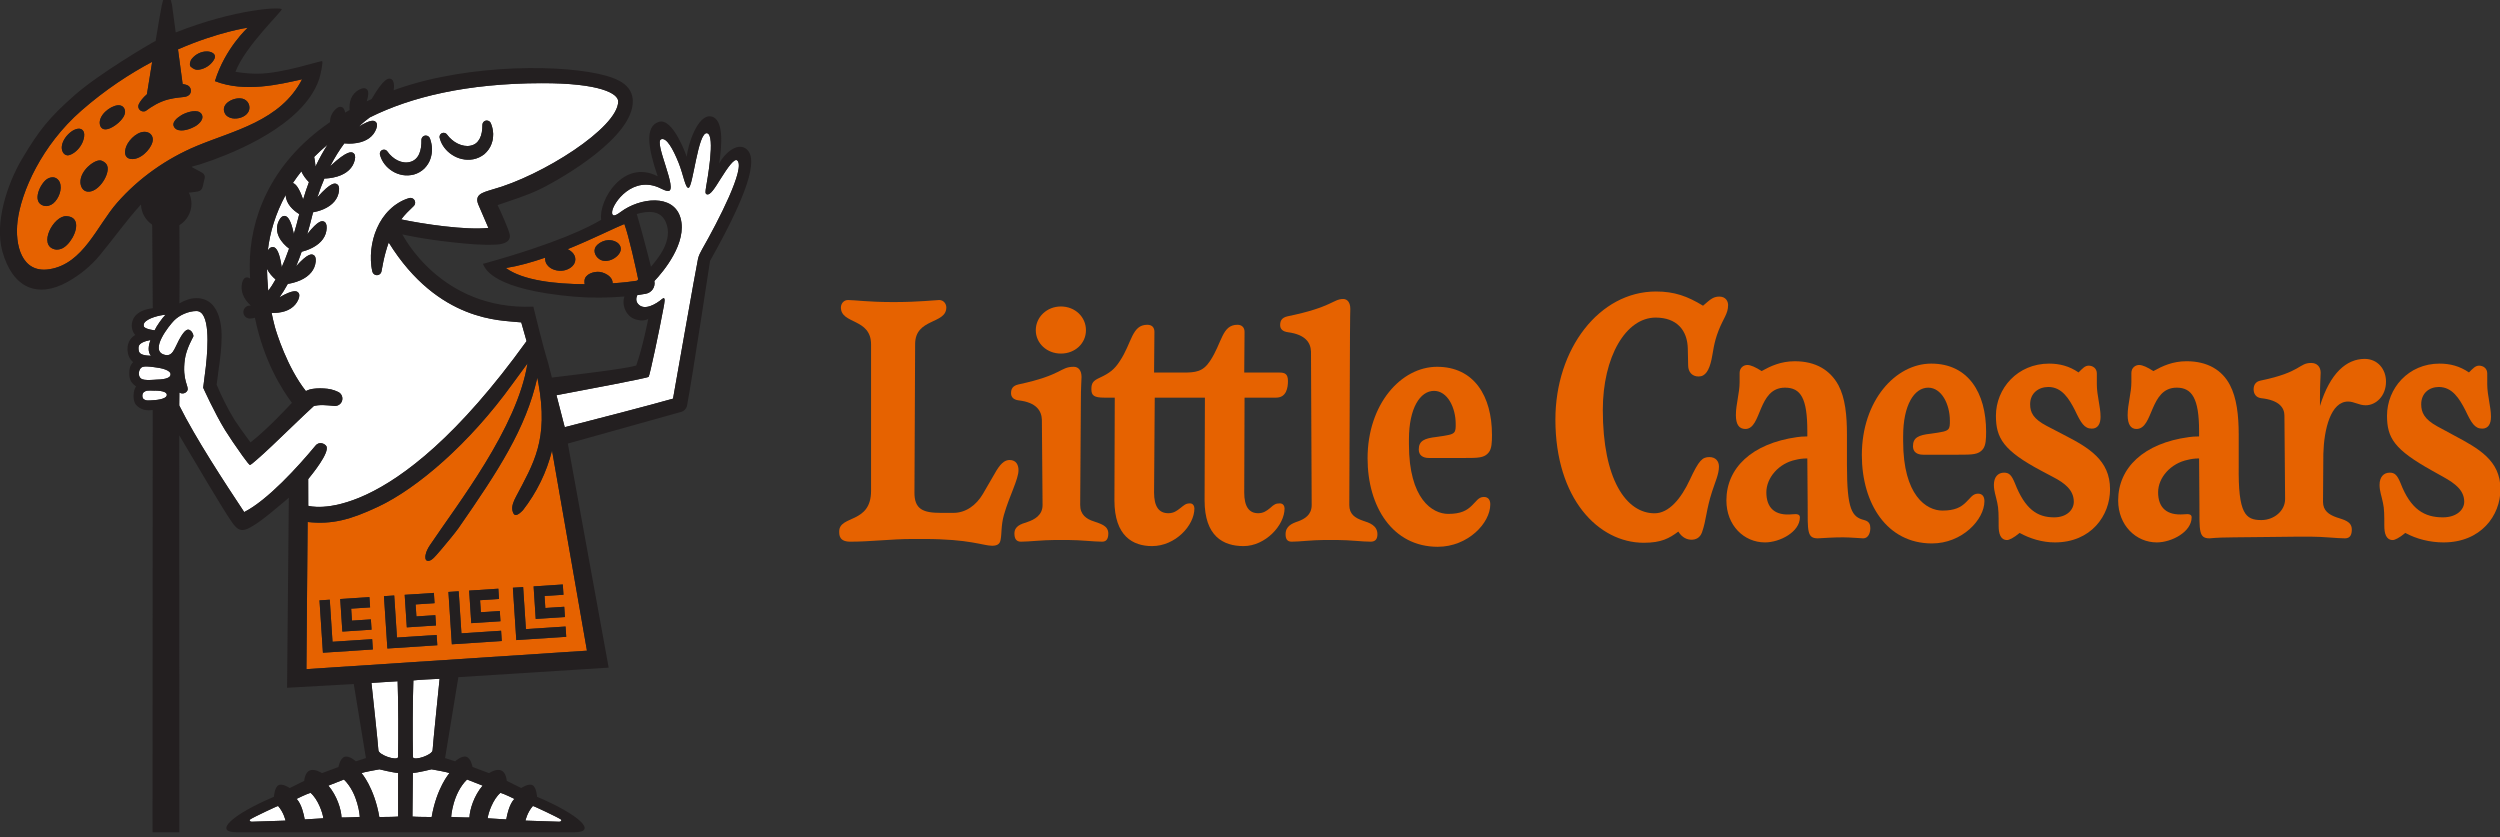
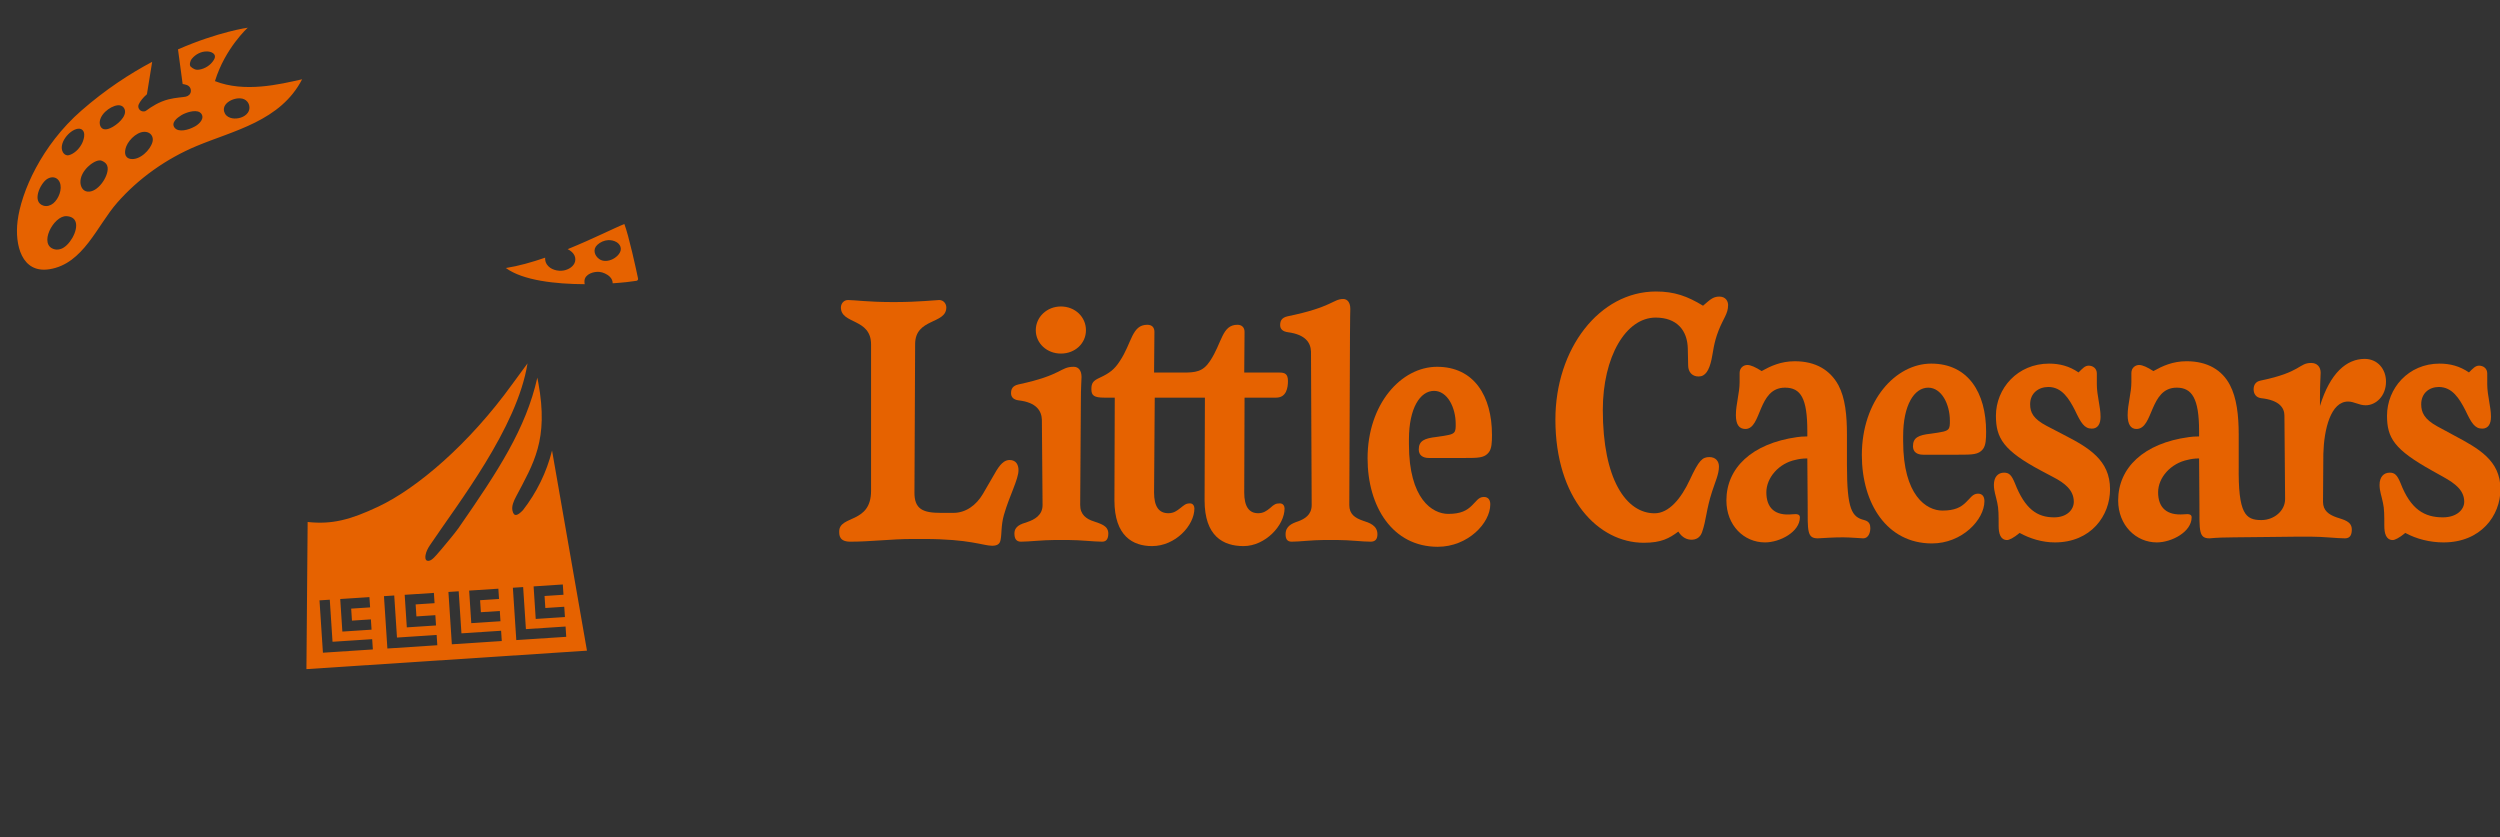
<svg xmlns="http://www.w3.org/2000/svg" xmlns:ns1="http://sodipodi.sourceforge.net/DTD/sodipodi-0.dtd" xmlns:ns2="http://www.inkscape.org/namespaces/inkscape" viewBox="0 0 287.895 96.393" height="96.393" width="287.895" xml:space="preserve" id="svg1276" version="1.1" ns1:docname="logo.svg" ns2:version="0.92.4 (5da689c313, 2019-01-14)">
  <rect x="0" y="0" width="287.895" height="96.393" fill="#333333" stroke="none" />
  <ns1:namedview pagecolor="#ffffff" bordercolor="#666666" borderopacity="1" objecttolerance="10" gridtolerance="10" guidetolerance="10" ns2:pageopacity="0" ns2:pageshadow="2" ns2:window-width="1722" ns2:window-height="1000" id="namedview3995" showgrid="false" showguides="true" ns2:guide-bbox="true" fit-margin-top="0" fit-margin-left="0" fit-margin-right="0" fit-margin-bottom="0" ns2:zoom="1.6952633" ns2:cx="244.33542" ns2:cy="67.662145" ns2:window-x="0" ns2:window-y="0" ns2:window-maximized="0" ns2:current-layer="svg1276">
    <ns1:guide position="251.044,-51.281" orientation="0,1" id="guide4639" ns2:locked="false" />
  </ns1:namedview>
  <defs id="defs1280">
    <clipPath id="clipPath1408" clipPathUnits="userSpaceOnUse">
      <path id="path1406" d="M 0,0 H 612 V 1152 H 0 Z" ns2:connector-curvature="0" />
    </clipPath>
    <clipPath id="clipPath1428" clipPathUnits="userSpaceOnUse">
      <path id="path1426" d="M 0,0 H 612 V 1152 H 0 Z" ns2:connector-curvature="0" />
    </clipPath>
    <clipPath id="clipPath1462" clipPathUnits="userSpaceOnUse">
      <path id="path1460" d="M 0,0 H 612 V 1152 H 0 Z" ns2:connector-curvature="0" />
    </clipPath>
    <clipPath id="clipPath1482" clipPathUnits="userSpaceOnUse">
      <path id="path1480" d="M 0,0 H 612 V 1152 H 0 Z" ns2:connector-curvature="0" />
    </clipPath>
    <clipPath id="clipPath1502" clipPathUnits="userSpaceOnUse">
      <path id="path1500" d="M 0,0 H 612 V 1152 H 0 Z" ns2:connector-curvature="0" />
    </clipPath>
    <clipPath id="clipPath1522" clipPathUnits="userSpaceOnUse">
      <path id="path1520" d="M 0,0 H 612 V 1152 H 0 Z" ns2:connector-curvature="0" />
    </clipPath>
    <clipPath id="clipPath1542" clipPathUnits="userSpaceOnUse">
      <path id="path1540" d="M 0,0 H 612 V 1152 H 0 Z" ns2:connector-curvature="0" />
    </clipPath>
    <clipPath id="clipPath1562" clipPathUnits="userSpaceOnUse">
-       <path id="path1560" d="M 0,0 H 612 V 1152 H 0 Z" ns2:connector-curvature="0" />
-     </clipPath>
+       </clipPath>
    <clipPath id="clipPath1582" clipPathUnits="userSpaceOnUse">
      <path id="path1580" d="M 0,0 H 612 V 1152 H 0 Z" ns2:connector-curvature="0" />
    </clipPath>
    <clipPath id="clipPath1602" clipPathUnits="userSpaceOnUse">
      <path id="path1600" d="M 0,0 H 612 V 1152 H 0 Z" ns2:connector-curvature="0" />
    </clipPath>
    <clipPath id="clipPath1622" clipPathUnits="userSpaceOnUse">
      <path id="path1620" d="M 0,0 H 612 V 1152 H 0 Z" ns2:connector-curvature="0" />
    </clipPath>
    <clipPath id="clipPath1642" clipPathUnits="userSpaceOnUse">
      <path id="path1640" d="M 0,0 H 612 V 1152 H 0 Z" ns2:connector-curvature="0" />
    </clipPath>
    <clipPath id="clipPath1662" clipPathUnits="userSpaceOnUse">
      <path id="path1660" d="M 0,0 H 612 V 1152 H 0 Z" ns2:connector-curvature="0" />
    </clipPath>
    <clipPath id="clipPath1682" clipPathUnits="userSpaceOnUse">
      <path id="path1680" d="M 0,0 H 612 V 1152 H 0 Z" ns2:connector-curvature="0" />
    </clipPath>
    <clipPath id="clipPath1702" clipPathUnits="userSpaceOnUse">
      <path id="path1700" d="M 0,0 H 612 V 1152 H 0 Z" ns2:connector-curvature="0" />
    </clipPath>
    <clipPath id="clipPath1722" clipPathUnits="userSpaceOnUse">
      <path id="path1720" d="M 0,0 H 612 V 1152 H 0 Z" ns2:connector-curvature="0" />
    </clipPath>
    <clipPath id="clipPath1742" clipPathUnits="userSpaceOnUse">
      <path id="path1740" d="M 0,0 H 612 V 1152 H 0 Z" ns2:connector-curvature="0" />
    </clipPath>
    <clipPath id="clipPath1762" clipPathUnits="userSpaceOnUse">
      <path id="path1760" d="M 0,0 H 612 V 1152 H 0 Z" ns2:connector-curvature="0" />
    </clipPath>
    <clipPath id="clipPath1782" clipPathUnits="userSpaceOnUse">
      <path id="path1780" d="M 0,0 H 612 V 1152 H 0 Z" ns2:connector-curvature="0" />
    </clipPath>
    <clipPath id="clipPath1802" clipPathUnits="userSpaceOnUse">
      <path id="path1800" d="M 0,0 H 612 V 1152 H 0 Z" ns2:connector-curvature="0" />
    </clipPath>
    <clipPath id="clipPath1822" clipPathUnits="userSpaceOnUse">
      <path id="path1820" d="M 0,0 H 612 V 1152 H 0 Z" ns2:connector-curvature="0" />
    </clipPath>
    <clipPath id="clipPath1842" clipPathUnits="userSpaceOnUse">
      <path id="path1840" d="M 0,0 H 612 V 1152 H 0 Z" ns2:connector-curvature="0" />
    </clipPath>
    <clipPath id="clipPath1862" clipPathUnits="userSpaceOnUse">
      <path id="path1860" d="M 0,0 H 612 V 1152 H 0 Z" ns2:connector-curvature="0" />
    </clipPath>
    <clipPath id="clipPath1882" clipPathUnits="userSpaceOnUse">
      <path id="path1880" d="M 0,0 H 612 V 1152 H 0 Z" ns2:connector-curvature="0" />
    </clipPath>
    <clipPath id="clipPath1902" clipPathUnits="userSpaceOnUse">
      <path id="path1900" d="M 0,0 H 612 V 1152 H 0 Z" ns2:connector-curvature="0" />
    </clipPath>
    <clipPath id="clipPath1926" clipPathUnits="userSpaceOnUse">
      <path id="path1924" d="M 0,0 H 612 V 1152 H 0 Z" ns2:connector-curvature="0" />
    </clipPath>
    <clipPath id="clipPath1950" clipPathUnits="userSpaceOnUse">
      <path id="path1948" d="M 0,0 H 612 V 1152 H 0 Z" ns2:connector-curvature="0" />
    </clipPath>
    <clipPath id="clipPath1970" clipPathUnits="userSpaceOnUse">
      <path id="path1968" d="M 0,0 H 612 V 1152 H 0 Z" ns2:connector-curvature="0" />
    </clipPath>
    <clipPath id="clipPath1990" clipPathUnits="userSpaceOnUse">
      <path id="path1988" d="M 0,0 H 612 V 1152 H 0 Z" ns2:connector-curvature="0" />
    </clipPath>
    <clipPath id="clipPath2010" clipPathUnits="userSpaceOnUse">
      <path id="path2008" d="M 0,0 H 612 V 1152 H 0 Z" ns2:connector-curvature="0" />
    </clipPath>
    <clipPath id="clipPath2030" clipPathUnits="userSpaceOnUse">
      <path id="path2028" d="M 0,0 H 612 V 1152 H 0 Z" ns2:connector-curvature="0" />
    </clipPath>
    <clipPath id="clipPath2054" clipPathUnits="userSpaceOnUse">
      <path id="path2052" d="M 0,0 H 612 V 1152 H 0 Z" ns2:connector-curvature="0" />
    </clipPath>
    <clipPath id="clipPath2078" clipPathUnits="userSpaceOnUse">
      <path id="path2076" d="M 0,0 H 612 V 1152 H 0 Z" ns2:connector-curvature="0" />
    </clipPath>
    <clipPath id="clipPath2106" clipPathUnits="userSpaceOnUse">
      <path id="path2104" d="M 0,0 H 612 V 1152 H 0 Z" ns2:connector-curvature="0" />
    </clipPath>
    <clipPath id="clipPath2134" clipPathUnits="userSpaceOnUse">
      <path id="path2132" d="M 0,0 H 612 V 1152 H 0 Z" ns2:connector-curvature="0" />
    </clipPath>
    <clipPath id="clipPath2150" clipPathUnits="userSpaceOnUse">
-       <path id="path2148" d="M 0,0 H 612 V 1152 H 0 Z" ns2:connector-curvature="0" />
-     </clipPath>
+       </clipPath>
    <clipPath id="clipPath2198" clipPathUnits="userSpaceOnUse">
      <path id="path2196" d="M 0,0 H 612 V 1152 H 0 Z" ns2:connector-curvature="0" />
    </clipPath>
    <clipPath id="clipPath2214" clipPathUnits="userSpaceOnUse">
      <path id="path2212" d="M 0,0 H 612 V 1152 H 0 Z" ns2:connector-curvature="0" />
    </clipPath>
    <clipPath id="clipPath2246" clipPathUnits="userSpaceOnUse">
      <path id="path2244" d="M 0,0 H 612 V 1152 H 0 Z" ns2:connector-curvature="0" />
    </clipPath>
    <clipPath id="clipPath2262" clipPathUnits="userSpaceOnUse">
      <path id="path2260" d="M 0,0 H 612 V 1152 H 0 Z" ns2:connector-curvature="0" />
    </clipPath>
    <clipPath id="clipPath2286" clipPathUnits="userSpaceOnUse">
      <path id="path2284" d="M 0,0 H 612 V 1152 H 0 Z" ns2:connector-curvature="0" />
    </clipPath>
    <clipPath id="clipPath2314" clipPathUnits="userSpaceOnUse">
      <path id="path2312" d="M 0,0 H 612 V 1152 H 0 Z" ns2:connector-curvature="0" />
    </clipPath>
    <clipPath id="clipPath2442" clipPathUnits="userSpaceOnUse">
      <path id="path2440" d="m 36,977.613 h 72.864 v 134.906 H 36 Z" ns2:connector-curvature="0" />
    </clipPath>
  </defs>
  <g transform="matrix(1.333,0,0,-1.333,65.453,1573.958)" id="g1284">
    <g transform="matrix(1.095,0,0,1.095,-3.402,-105.144)" id="g2436">
      <g id="g5205" transform="matrix(0.885,0,0,0.885,-47.736,199.269)">
        <g transform="translate(33.712,1094.712)" id="g2444">
          <path id="path2446" style="fill:#e66200;fill-opacity:1;fill-rule:nonzero;stroke:none" d="m 0,0 c -1.918,-3.726 -6.137,-4.58 -9.402,-5.947 -2.679,-1.121 -5.147,-2.851 -7.082,-5.053 -1.799,-2.048 -3.013,-5.453 -6.039,-5.932 -2.481,-0.393 -3.1,2.175 -2.843,4.285 0.319,2.616 2.145,6.758 5.684,9.853 2.148,1.878 4.32,3.292 6.316,4.352 -0.21,-1.287 -0.395,-2.43 -0.468,-2.89 -0.348,-0.302 -0.603,-0.626 -0.728,-0.897 -0.07,-0.152 -0.058,-0.346 0.081,-0.49 0.169,-0.173 0.425,-0.186 0.561,-0.086 0.505,0.37 1.172,0.802 2.003,1.016 0.64,0.164 1.315,0.187 1.553,0.243 0.237,0.056 0.42,0.218 0.446,0.462 0.024,0.231 -0.09,0.476 -0.357,0.573 -0.102,0.037 -0.231,0.068 -0.375,0.093 l -0.414,3.086 c 3.62,1.578 6.222,1.933 6.222,1.933 0,0 -2.023,-1.824 -2.927,-4.764 C -5.118,-1.205 -2.027,-0.455 0,0 m -21.011,-12.201 c -1.147,0.059 -2.564,-2.608 -1.027,-2.962 0.179,-0.041 0.367,-0.012 0.542,0.044 0.723,0.233 1.556,1.606 1.312,2.385 -0.094,0.298 -0.347,0.509 -0.827,0.533 m 5.094,9.695 c -0.118,0.153 -0.329,0.209 -0.521,0.189 -0.717,-0.075 -1.738,-0.915 -1.591,-1.707 0.028,-0.15 0.106,-0.298 0.238,-0.376 0.145,-0.085 0.328,-0.069 0.491,-0.028 0.48,0.12 1.483,0.844 1.517,1.505 0.007,0.144 -0.032,0.286 -0.134,0.417 M -22.03,-8.77 c -0.233,0.08 -0.496,0.013 -0.703,-0.12 -0.61,-0.394 -1.404,-2.064 -0.307,-2.381 0.296,-0.085 0.625,0.019 0.862,0.216 0.478,0.399 0.833,1.28 0.567,1.884 -0.007,0.015 -0.014,0.03 -0.022,0.045 -0.084,0.163 -0.225,0.298 -0.397,0.356 m 2.296,4.341 c -0.082,0.031 -0.174,0.032 -0.262,0.019 -0.764,-0.109 -1.757,-1.327 -1.326,-2.097 0.08,-0.143 0.224,-0.256 0.387,-0.27 0.112,-0.009 0.222,0.027 0.324,0.072 0.444,0.195 0.805,0.597 1.012,1.03 0.091,0.192 0.193,0.504 0.177,0.773 -0.012,0.209 -0.096,0.392 -0.312,0.473 m 1.874,-2.834 c -0.389,0.159 -0.998,-0.3 -1.244,-0.543 -0.369,-0.364 -0.68,-0.863 -0.657,-1.399 0.016,-0.375 0.217,-0.751 0.61,-0.805 0.921,-0.128 1.909,1.348 1.817,2.144 -0.027,0.244 -0.177,0.459 -0.526,0.603 m 2.19,1.29 c -0.172,-0.438 -0.214,-1.022 0.372,-1.124 0.816,-0.141 1.772,0.783 1.963,1.519 0.092,0.357 -0.055,0.722 -0.437,0.852 -0.757,0.246 -1.648,-0.611 -1.898,-1.247 m 7.136,8.454 C -8.979,2.483 -9.491,2.246 -9.831,1.826 -10.003,1.604 -10.054,1.285 -9.943,1.138 -9.734,0.949 -9.504,0.8 -9.151,0.865 c 0.462,0.073 0.978,0.37 1.268,0.841 0.373,0.568 -0.258,0.799 -0.651,0.775 m -2.235,-5.686 c -0.351,-0.218 -0.96,-0.667 -0.588,-1.122 0.361,-0.442 1.268,-0.16 1.675,0.06 0.359,0.156 0.948,0.624 0.761,1.084 -0.045,0.111 -0.118,0.191 -0.209,0.245 -0.437,0.261 -1.301,-0.056 -1.639,-0.267 m 5.602,1.426 c -0.719,0.323 -2.212,-0.354 -1.707,-1.281 0.134,-0.246 0.393,-0.375 0.66,-0.419 0.479,-0.08 1.108,0.094 1.388,0.516 0.2,0.299 0.164,0.687 -0.046,0.953 -0.076,0.097 -0.175,0.177 -0.295,0.231 M 28.03,-14.515 c -0.218,0.131 -0.494,0.187 -0.735,0.176 -0.363,-0.017 -0.714,-0.175 -0.98,-0.422 -0.418,-0.388 -0.263,-0.949 0.168,-1.26 0.366,-0.263 0.863,-0.193 1.24,0.007 0.366,0.194 0.815,0.624 0.66,1.081 -0.063,0.183 -0.192,0.321 -0.353,0.418 m -0.344,-3.672 c 0.007,0.21 -0.087,0.414 -0.24,0.571 -0.246,0.251 -0.629,0.412 -0.932,0.445 -0.496,0.055 -1.278,-0.182 -1.339,-0.762 -0.011,-0.109 -0.004,-0.222 0.017,-0.333 -2.574,0.01 -5.498,0.322 -7.027,1.442 1.115,0.175 2.317,0.513 3.502,0.922 -0.016,-0.203 0.029,-0.411 0.144,-0.589 0.311,-0.481 0.981,-0.649 1.515,-0.552 0.423,0.076 0.906,0.358 1.011,0.805 0.059,0.25 -0.005,0.505 -0.164,0.705 -0.128,0.164 -0.309,0.294 -0.5,0.389 2.299,0.935 4.278,1.943 5.056,2.24 0.394,-1.031 1.061,-4.078 1.218,-4.849 0.03,-0.149 -0.079,-0.201 -0.146,-0.213 -0.402,-0.069 -1.161,-0.158 -2.115,-0.221 m -19.228,-31.581 -0.245,3.75 -0.916,-0.06 0.305,-4.666 4.451,0.291 -0.059,0.917 z m -2.267,0.704 -0.059,0.916 -1.688,-0.11 -0.07,1.069 1.688,0.111 -0.061,0.916 -2.603,-0.17 0.19,-2.903 z m -3.479,-1.079 -0.245,3.75 -0.917,-0.06 0.306,-4.666 4.451,0.291 -0.06,0.916 z m 9.226,1.454 -0.06,0.917 -1.688,-0.111 -0.069,1.07 1.687,0.11 -0.06,0.917 -2.604,-0.171 0.19,-2.902 z m 8.888,0.581 2.604,0.17 -0.06,0.917 -1.687,-0.111 -0.07,1.07 1.688,0.11 -0.06,0.917 -2.604,-0.171 z m -1.121,2.841 -0.916,-0.059 0.305,-4.666 4.452,0.29 -0.06,0.917 -3.535,-0.231 z m -5.5,-4.125 -0.246,3.75 -0.916,-0.06 0.305,-4.666 4.451,0.291 -0.059,0.916 z m 3.479,1.079 -0.06,0.917 -1.687,-0.111 -0.07,1.069 1.687,0.111 -0.059,0.916 -2.604,-0.17 0.189,-2.902 z m -17.299,-4.268 0.109,13.116 c 2.162,-0.233 3.79,0.186 6.303,1.372 3.467,1.635 8.097,5.594 11.934,10.909 l 1.363,1.858 c -0.909,-5.747 -6.215,-12.506 -8.702,-16.214 -0.176,-0.263 -0.335,-0.565 -0.389,-0.88 -0.025,-0.154 -0.045,-0.42 0.134,-0.492 0.122,-0.05 0.281,0.008 0.385,0.076 0.164,0.109 0.299,0.258 0.431,0.404 0.164,0.182 0.325,0.366 0.481,0.555 0.515,0.624 1.021,1.205 1.501,1.857 3.555,5.126 6.016,8.875 7.034,13.421 0.03,-0.156 0.061,-0.311 0.091,-0.464 0.93,-5.095 -0.424,-7.164 -1.996,-10.158 -0.199,-0.38 -0.403,-0.822 -0.309,-1.24 0.126,-0.561 0.438,-0.465 0.934,0.05 1.221,1.571 2.113,3.382 2.592,5.319 l 3.114,-17.845 z" ns2:connector-curvature="0" />
        </g>
        <g transform="translate(46.002,1089.398)" id="g2448">
-           <path id="path2450" style="fill:#ffffff;fill-opacity:1;fill-rule:nonzero;stroke:none" d="m 0,0 c 0.158,-0.56 0.546,-1.067 1.067,-1.409 0.518,-0.346 1.192,-0.535 1.902,-0.406 0.352,0.066 0.701,0.227 0.992,0.46 0.279,0.246 0.5,0.549 0.618,0.868 0.03,0.08 0.06,0.159 0.078,0.239 0.021,0.079 0.046,0.157 0.054,0.236 C 4.735,0.147 4.741,0.3 4.744,0.451 4.729,0.752 4.677,1.036 4.572,1.299 L 4.536,1.392 C 4.479,1.536 4.338,1.638 4.173,1.638 3.958,1.637 3.784,1.463 3.784,1.247 3.785,0.799 3.723,0.359 3.545,0.025 3.455,-0.142 3.346,-0.284 3.208,-0.391 3.072,-0.497 2.907,-0.564 2.729,-0.602 2.371,-0.684 1.955,-0.601 1.585,-0.422 1.398,-0.333 1.222,-0.215 1.063,-0.078 0.899,0.058 0.752,0.216 0.627,0.392 0.539,0.513 0.382,0.573 0.231,0.53 0.037,0.476 -0.077,0.274 -0.022,0.08 Z m -17.452,-33.266 c -1.772,2.674 -4.336,6.586 -5.789,9.501 v 0.121 l 0.01,1.035 c 0.023,-0.011 0.043,-0.022 0.062,-0.031 0.231,-0.115 0.516,-0.031 0.644,0.196 0.204,0.361 -0.484,0.862 -0.217,2.799 0.131,0.949 0.737,1.975 0.753,2.023 0.02,0.057 0.007,0.119 -0.012,0.176 -0.027,0.087 -0.069,0.17 -0.122,0.244 -0.037,0.051 -0.085,0.09 -0.135,0.128 -0.181,0.137 -0.449,0.188 -1.005,-0.854 -0.436,-0.817 -0.572,-1.538 -1.335,-1.304 -1.308,0.402 0.462,2.599 0.885,3.033 0.473,0.487 1.285,0.854 2.003,0.855 1.227,0.003 1.046,-3.122 0.842,-4.942 -0.045,-0.314 -0.24,-1.89 -0.239,-1.893 0,0 1.009,-2.244 1.953,-3.78 0.288,-0.469 1.02,-1.555 1.561,-2.304 0.339,-0.471 0.609,-0.81 0.658,-0.8 0.161,0.031 0.919,0.766 1.219,1.014 0.382,0.315 3.729,3.579 4.466,4.232 0.042,0.022 0.114,0.026 0.156,0.038 0.066,0.013 0.138,0.025 0.214,0.032 0.151,0.017 0.314,0.022 0.478,0.017 0.326,-0.009 0.622,-0.043 0.922,-0.067 l 0.075,-0.006 c 0.259,-0.021 0.517,0.116 0.639,0.364 0.16,0.325 0.026,0.718 -0.299,0.877 -0.437,0.216 -0.838,0.292 -1.283,0.314 -0.223,0.009 -0.444,0.022 -0.677,0 -0.117,-0.011 -0.255,-0.021 -0.379,-0.044 -0.146,-0.032 -0.26,-0.052 -0.393,-0.112 -0.054,-0.024 -0.105,-0.05 -0.155,-0.077 -1.671,2.11 -2.64,5.248 -2.769,5.732 -0.109,0.41 -0.205,0.822 -0.287,1.237 0.041,0 0.085,-10e-4 0.129,-10e-4 0.141,0 0.295,0.007 0.453,0.024 0.891,0.101 1.514,0.507 1.801,1.173 0.13,0.301 0.115,0.519 -0.045,0.649 -0.098,0.08 -0.352,0.284 -1.64,-0.456 0.242,0.336 0.492,0.733 0.745,1.2 0.153,0.021 0.631,0.101 1.129,0.325 0.818,0.367 1.287,0.943 1.358,1.664 0.033,0.326 -0.048,0.531 -0.24,0.606 -0.12,0.047 -0.438,0.169 -1.504,-1.025 0.164,0.397 0.329,0.827 0.492,1.295 0.215,0.052 0.593,0.163 0.979,0.367 0.793,0.418 1.225,1.022 1.251,1.746 0.011,0.328 -0.082,0.526 -0.278,0.589 -0.125,0.04 -0.451,0.143 -1.453,-1.136 0.158,0.541 0.314,1.119 0.465,1.741 0.017,0.07 0.034,0.138 0.052,0.207 0.225,0.042 0.573,0.124 0.933,0.279 0.822,0.356 1.3,0.925 1.381,1.645 0.036,0.327 -0.042,0.531 -0.232,0.609 -0.127,0.052 -0.471,0.19 -1.701,-1.206 0.195,0.606 0.407,1.167 0.63,1.686 0.164,0.002 0.641,0.024 1.153,0.18 0.858,0.261 1.396,0.772 1.558,1.479 0.073,0.32 0.019,0.532 -0.162,0.631 -0.126,0.069 -0.477,0.26 -2.034,-1.198 0.411,0.799 0.841,1.474 1.26,2.04 0.096,-0.01 0.246,-0.02 0.428,-0.02 0.198,0 0.432,0.012 0.678,0.053 0.885,0.145 1.486,0.581 1.74,1.261 0.114,0.307 0.088,0.525 -0.078,0.646 -0.098,0.072 -0.345,0.251 -1.472,-0.448 0.405,0.392 0.746,0.659 0.979,0.825 3.677,1.832 8.662,3.037 15.309,3.051 5.202,0.011 6.833,-0.92 6.833,-1.628 0,-2.336 -6.783,-6.64 -11.216,-7.853 C 3.742,-4.798 2.995,-4.967 3.476,-5.977 l 0.843,-1.957 c -1.977,-0.228 -5.847,0.347 -7.775,0.759 0.312,0.417 0.685,0.785 1.095,1.171 l 0.018,0.017 c 0.112,0.105 0.162,0.269 0.115,0.426 -0.067,0.223 -0.301,0.35 -0.524,0.284 -0.318,-0.095 -0.628,-0.229 -0.915,-0.406 -0.147,-0.084 -0.281,-0.187 -0.421,-0.284 -0.129,-0.109 -0.266,-0.214 -0.384,-0.336 -0.493,-0.472 -0.876,-1.053 -1.144,-1.666 -0.272,-0.614 -0.436,-1.262 -0.506,-1.91 -0.036,-0.324 -0.044,-0.649 -0.033,-0.972 0.017,-0.328 0.047,-0.637 0.131,-0.978 0.037,-0.153 0.16,-0.278 0.325,-0.31 0.224,-0.043 0.442,0.105 0.485,0.33 l 0.008,0.042 c 0.051,0.262 0.1,0.558 0.16,0.832 0.058,0.279 0.127,0.553 0.2,0.823 0.082,0.3 0.174,0.594 0.278,0.88 4.425,-7.141 10.168,-6.924 11.469,-7.096 0.014,-0.001 0.192,-0.013 0.347,-0.026 l 0.476,-1.673 C -4.467,-34.961 -11.74,-32.707 -11.74,-32.707 l -0.006,2.38 c 0.299,0.375 1.954,2.379 1.613,2.944 -0.109,0.181 -0.606,0.47 -0.965,0.035 -1.564,-1.892 -4.289,-4.873 -6.354,-5.918 m 12.132,31.76 c 0.166,-0.546 0.553,-1.045 1.086,-1.371 0.264,-0.169 0.57,-0.282 0.896,-0.343 0.327,-0.056 0.677,-0.041 1.021,0.048 0.341,0.096 0.667,0.282 0.923,0.53 0.249,0.255 0.44,0.552 0.54,0.86 0.213,0.616 0.166,1.217 -0.011,1.734 L -0.893,0.035 C -0.946,0.192 -1.096,0.303 -1.27,0.299 -1.486,0.295 -1.657,0.116 -1.653,-0.099 c 0.009,-0.446 -0.04,-0.885 -0.2,-1.241 -0.159,-0.357 -0.434,-0.613 -0.784,-0.705 -0.345,-0.107 -0.758,-0.059 -1.123,0.118 -0.184,0.087 -0.356,0.205 -0.511,0.343 -0.159,0.135 -0.301,0.294 -0.422,0.47 -0.088,0.126 -0.251,0.189 -0.407,0.142 -0.193,-0.059 -0.302,-0.263 -0.244,-0.456 z m 28.682,-8.353 c -0.148,-0.258 -0.29,-0.539 -0.357,-0.832 -0.145,-0.633 -2.228,-12.464 -2.228,-12.464 0,0 -1.93,-0.568 -9.654,-2.545 l -0.737,2.851 c 2.682,0.508 8.108,1.525 8.218,1.642 0.094,0.1 0.965,4.183 1.325,6.155 0.066,0.359 0.234,1.088 -0.122,0.785 -0.518,-0.442 -1.573,-1.088 -2.136,-0.461 -0.219,0.245 -0.2,0.544 -0.079,0.803 0.262,0.038 0.517,0.08 0.748,0.12 0.537,0.095 0.881,0.603 0.774,1.134 0.797,0.836 2.951,3.415 2.332,5.616 -0.615,2.19 -3.636,1.815 -5.338,0.54 -0.586,-0.438 -0.674,-0.298 -0.726,-0.225 -0.041,0.057 -0.04,0.163 -0.037,0.23 0.04,0.761 1.866,3.371 4.38,2.076 0.17,-0.088 0.432,-0.208 0.625,-0.207 0.895,0.002 -1.279,4.325 -0.642,4.605 0.485,0.214 1.078,-0.878 1.567,-2.093 0.428,-1.064 0.596,-2.253 0.879,-2.233 0.405,0.029 0.845,5.052 1.664,4.869 0.764,-0.17 -0.017,-4.317 -0.089,-4.768 -0.071,-0.45 -0.095,-0.622 0.059,-0.678 0.311,-0.112 0.734,0.59 1.203,1.341 0.689,1.103 1.257,1.884 1.504,1.686 0.786,-0.631 -1.691,-5.424 -3.133,-7.947 M -2.37,-48.273 c 0.549,0.064 1.759,0.117 2.338,0.143 0,0 -0.623,-6.08 -0.623,-6.359 0,-0.419 -1.618,-0.973 -1.752,-0.636 -0.039,1.959 -0.027,4.892 0.037,6.852 m 3.207,-8.277 c 0,0 -1.127,-1.288 -1.577,-3.901 -0.283,0 -1.316,0.004 -1.712,0.039 l 0.037,3.892 c 0.364,0 1.666,0.32 1.666,0.32 0,0 1.604,-0.272 1.586,-0.35 m 1.577,-0.558 1.391,-0.545 c -0.766,-0.89 -1.152,-2.137 -1.175,-2.84 -0.443,-0.01 -1.632,0.051 -1.632,0.051 0,0 0.127,2.071 1.416,3.334 m 2.98,-1.185 c 0.396,-0.118 1.241,-0.542 1.241,-0.542 -0.443,-0.461 -0.647,-1.387 -0.723,-1.831 l -1.658,0.101 c 0.04,0.45 0.468,1.707 1.14,2.272 m -9.132,3.168 c -0.134,-0.337 -1.751,0.216 -1.751,0.636 0,0.27 -0.585,5.691 -0.618,5.993 l 2.335,0.147 c 0.063,-1.958 0.073,-4.828 0.034,-6.776 m 0.009,-5.287 c -0.397,-0.035 -1.393,-0.039 -1.675,-0.039 -0.45,2.612 -1.577,3.901 -1.577,3.901 -0.019,0.077 1.585,0.35 1.585,0.35 0,0 1.302,-0.32 1.667,-0.32 z m -5.045,-0.081 c -0.024,0.703 -0.41,1.949 -1.176,2.839 l 1.391,0.546 c 1.289,-1.263 1.416,-3.334 1.416,-3.334 0,0 -1.188,-0.062 -1.631,-0.051 m -3.282,-0.173 c -0.077,0.444 -0.281,1.369 -0.723,1.831 0,0 0.844,0.424 1.24,0.541 0.672,-0.564 1.1,-1.821 1.14,-2.271 z m -11.957,39.693 c -0.005,0.082 -0.024,0.131 -0.107,0.212 -0.082,0.075 -0.219,0.149 -0.372,0.205 -0.154,0.058 -0.325,0.101 -0.502,0.134 -0.089,0.017 -0.179,0.031 -0.273,0.043 l -0.291,0.041 c -0.19,0.024 -0.376,0.046 -0.547,0.052 -0.267,0.009 -0.512,-0.005 -0.646,-0.26 -0.153,-0.289 -0.139,-0.744 0.213,-0.881 0.111,-0.042 0.275,-0.061 0.448,-0.065 0.175,-0.005 0.362,0.004 0.555,0.015 l 0.304,0.019 c 0.105,0.004 0.193,0.007 0.283,0.013 0.18,0.013 0.351,0.036 0.502,0.078 0.15,0.041 0.277,0.103 0.342,0.167 0.063,0.064 0.086,0.115 0.091,0.227 m -1.513,-2.32 c 0,0 -0.579,-0.057 -0.702,0.002 -0.059,0.03 -0.303,0.057 -0.303,0.394 0,0.338 0.267,0.395 0.324,0.425 0.118,0.065 0.707,0.03 0.707,0.03 0,0 1.152,0.049 1.152,-0.378 0,-0.427 -1.178,-0.473 -1.178,-0.473 m -0.284,5.365 c -0.14,-0.027 -0.277,-0.06 -0.405,-0.1 -0.242,-0.074 -0.458,-0.185 -0.552,-0.301 -0.051,-0.056 -0.074,-0.11 -0.091,-0.178 -0.017,-0.067 -0.023,-0.153 -0.012,-0.254 0.008,-0.101 0.03,-0.184 0.06,-0.242 0.03,-0.06 0.064,-0.099 0.121,-0.138 0.106,-0.083 0.327,-0.145 0.571,-0.17 0.114,-0.013 0.232,-0.019 0.354,-0.023 -0.318,0.365 -0.208,0.944 -0.046,1.406 m 0.375,0.863 c -0.142,0.023 -0.665,0.078 -0.906,0.27 -0.105,0.084 -0.083,0.303 -0.008,0.404 0.306,0.422 1.332,0.672 1.889,0.719 -0.269,-0.258 -0.816,-1.026 -0.975,-1.393 m 10.106,3.768 c -0.052,0.57 -0.081,1.141 -0.089,1.713 0.187,-0.38 0.482,-0.707 0.764,-0.945 -0.226,-0.404 -0.444,-0.738 -0.649,-1.014 -0.009,0.082 -0.018,0.164 -0.026,0.246 m 1.574,8.302 c 0.026,-0.779 0.652,-1.37 1.213,-1.707 -0.16,-0.641 -0.322,-1.23 -0.485,-1.774 -0.243,1.221 -0.54,1.559 -0.771,1.601 -0.209,0.039 -0.392,-0.093 -0.545,-0.392 -0.548,-1.068 0.233,-2.021 0.893,-2.512 -0.22,-0.626 -0.441,-1.176 -0.658,-1.658 -0.187,1.357 -0.483,1.735 -0.721,1.789 -0.188,0.043 -0.361,-0.057 -0.516,-0.294 0.177,1.565 0.672,3.268 1.59,4.947 m 1.399,2.104 c 0.164,-0.379 0.426,-0.714 0.678,-0.96 -0.184,-0.487 -0.358,-1.003 -0.519,-1.552 -0.371,1.084 -0.688,1.415 -0.918,1.467 0.233,0.352 0.485,0.701 0.759,1.045 m 2.338,2.38 c -0.367,-0.571 -0.731,-1.22 -1.077,-1.956 -0.025,0.361 -0.067,0.642 -0.119,0.86 0.37,0.374 0.767,0.74 1.196,1.096 M 8.283,-59.467 c 0.027,0.029 2.257,-1.026 2.484,-1.193 0.125,-0.092 0.019,-0.219 -0.135,-0.211 -0.025,0.001 -3.012,0.099 -3.012,0.099 0,0 0.154,0.73 0.663,1.305 m -25.059,-1.404 c -0.155,-0.008 -0.26,0.119 -0.136,0.211 0.227,0.166 2.458,1.222 2.484,1.192 0.509,-0.574 0.663,-1.304 0.663,-1.304 0,0 -2.987,-0.099 -3.011,-0.099" ns2:connector-curvature="0" />
-         </g>
+           </g>
        <g transform="translate(14.29,1089.81)" id="g2452">
-           <path id="path2454" style="fill:#231f20;fill-opacity:1;fill-rule:nonzero;stroke:none" d="M 0,0 C -0.012,0.209 -0.096,0.392 -0.312,0.473 -0.395,0.504 -0.487,0.504 -0.575,0.492 -1.339,0.383 -2.331,-0.835 -1.9,-1.605 c 0.08,-0.143 0.224,-0.256 0.387,-0.27 0.111,-0.01 0.221,0.026 0.324,0.071 0.444,0.196 0.804,0.598 1.011,1.031 C -0.086,-0.581 0.016,-0.27 0,0 m 10.27,5.767 c 0.463,0.073 0.978,0.37 1.269,0.84 0.373,0.569 -0.259,0.8 -0.651,0.776 C 10.443,7.384 9.93,7.148 9.59,6.728 9.418,6.505 9.368,6.187 9.478,6.04 9.687,5.851 9.918,5.702 10.27,5.767 M 5.65,0.176 C 4.892,0.421 4.001,-0.435 3.752,-1.071 3.58,-1.51 3.538,-2.093 4.124,-2.195 4.94,-2.336 5.896,-1.412 6.086,-0.676 6.179,-0.32 6.032,0.045 5.65,0.176 M 2.984,2.585 C 2.267,2.509 1.245,1.67 1.393,0.878 1.421,0.727 1.499,0.579 1.63,0.502 1.775,0.417 1.958,0.432 2.122,0.473 2.602,0.594 3.605,1.318 3.639,1.978 3.646,2.123 3.607,2.264 3.505,2.397 3.387,2.549 3.175,2.605 2.984,2.585 M 1.561,-2.361 c -0.388,0.159 -0.997,-0.3 -1.243,-0.543 -0.369,-0.364 -0.68,-0.864 -0.657,-1.399 0.016,-0.375 0.216,-0.751 0.609,-0.806 0.921,-0.127 1.91,1.348 1.818,2.144 -0.028,0.245 -0.177,0.46 -0.527,0.604 M 10.5,1.719 C 10.455,1.83 10.383,1.91 10.291,1.965 9.855,2.225 8.991,1.907 8.653,1.697 8.302,1.479 7.693,1.03 8.065,0.575 8.426,0.133 9.333,0.415 9.739,0.635 10.098,0.791 10.687,1.258 10.5,1.719 m 17.379,-46.584 -0.245,3.749 -0.916,-0.06 0.305,-4.666 4.452,0.291 -0.06,0.916 z m 3.833,44.453 c 0.157,-0.561 0.545,-1.067 1.066,-1.409 0.518,-0.346 1.193,-0.535 1.903,-0.406 0.351,0.065 0.701,0.226 0.991,0.459 0.28,0.246 0.5,0.55 0.618,0.869 0.031,0.079 0.06,0.159 0.079,0.238 0.02,0.079 0.045,0.158 0.053,0.237 0.025,0.158 0.031,0.312 0.034,0.462 -0.016,0.302 -0.068,0.585 -0.172,0.849 l -0.036,0.092 c -0.058,0.144 -0.198,0.246 -0.363,0.246 -0.215,0 -0.389,-0.175 -0.389,-0.39 10e-4,-0.449 -0.061,-0.888 -0.24,-1.223 -0.089,-0.166 -0.198,-0.309 -0.336,-0.415 -0.137,-0.107 -0.302,-0.173 -0.479,-0.211 -0.358,-0.083 -0.774,0 -1.144,0.179 -0.187,0.089 -0.363,0.207 -0.523,0.345 -0.163,0.135 -0.31,0.293 -0.436,0.469 C 32.251,0.1 32.094,0.16 31.943,0.118 31.748,0.063 31.635,-0.138 31.689,-0.332 Z m -5.32,-1.506 c 0.165,-0.546 0.553,-1.046 1.085,-1.372 0.265,-0.169 0.57,-0.281 0.896,-0.343 0.328,-0.056 0.678,-0.04 1.022,0.048 0.341,0.096 0.667,0.283 0.923,0.531 0.249,0.254 0.439,0.551 0.539,0.86 0.214,0.615 0.167,1.216 -0.01,1.734 l -0.028,0.083 c -0.054,0.156 -0.204,0.267 -0.378,0.264 -0.215,-0.005 -0.386,-0.183 -0.382,-0.399 0.009,-0.446 -0.041,-0.884 -0.2,-1.241 -0.16,-0.356 -0.435,-0.613 -0.784,-0.705 -0.345,-0.106 -0.759,-0.058 -1.123,0.119 -0.184,0.087 -0.356,0.204 -0.512,0.342 -0.158,0.136 -0.3,0.294 -0.422,0.471 -0.087,0.126 -0.25,0.188 -0.406,0.141 -0.193,-0.059 -0.302,-0.262 -0.244,-0.455 z m -0.779,-42.245 -0.06,0.917 -1.687,-0.111 -0.07,1.07 1.687,0.11 -0.06,0.917 -2.604,-0.17 0.19,-2.903 z m 5.747,0.376 -0.061,0.916 -1.687,-0.11 -0.07,1.069 1.687,0.11 -0.059,0.917 -2.604,-0.17 0.19,-2.902 z m -9.227,-1.454 -0.245,3.75 -0.916,-0.06 0.305,-4.667 4.451,0.291 -0.059,0.917 z M -1.589,-7.299 c -1.147,0.059 -2.565,-2.608 -1.028,-2.962 0.18,-0.042 0.368,-0.012 0.543,0.045 0.722,0.232 1.556,1.605 1.312,2.383 -0.094,0.299 -0.347,0.51 -0.827,0.534 m 41.837,-35.907 2.604,0.17 -0.06,0.916 -1.687,-0.11 -0.07,1.07 1.687,0.11 -0.06,0.916 -2.603,-0.169 z m 7.204,33.592 c -0.218,0.132 -0.494,0.188 -0.736,0.176 -0.362,-0.017 -0.714,-0.174 -0.979,-0.42 -0.418,-0.389 -0.263,-0.951 0.167,-1.262 0.366,-0.262 0.864,-0.193 1.241,0.007 0.365,0.194 0.815,0.625 0.659,1.082 -0.062,0.183 -0.192,0.321 -0.352,0.417 m 7.621,-0.657 c -0.148,-0.259 -0.289,-0.54 -0.356,-0.832 -0.145,-0.634 -2.228,-12.465 -2.228,-12.465 0,0 -1.93,-0.568 -9.655,-2.544 l -0.736,2.851 c 2.682,0.508 8.107,1.525 8.218,1.641 0.094,0.1 0.964,4.183 1.325,6.156 0.065,0.359 0.234,1.087 -0.122,0.784 -0.518,-0.442 -1.573,-1.088 -2.136,-0.46 -0.219,0.244 -0.2,0.544 -0.079,0.802 0.261,0.038 0.517,0.08 0.748,0.121 0.537,0.094 0.881,0.602 0.773,1.133 0.798,0.836 2.952,3.415 2.333,5.617 -0.616,2.19 -3.637,1.814 -5.339,0.54 -0.586,-0.439 -0.673,-0.299 -0.725,-0.226 -0.041,0.057 -0.041,0.164 -0.037,0.231 0.04,0.761 1.865,3.37 4.379,2.075 0.171,-0.087 0.433,-0.208 0.626,-0.207 0.895,0.003 -1.279,4.326 -0.642,4.606 0.484,0.213 1.078,-0.879 1.567,-2.094 0.427,-1.063 0.596,-2.252 0.878,-2.232 0.406,0.029 0.846,5.052 1.665,4.869 0.764,-0.171 -0.018,-4.318 -0.089,-4.768 -0.072,-0.451 -0.096,-0.623 0.059,-0.678 0.31,-0.112 0.734,0.59 1.203,1.34 0.689,1.104 1.257,1.884 1.504,1.686 0.786,-0.63 -1.691,-5.424 -3.134,-7.946 m -10.257,-35.764 -25.009,-1.645 0.108,13.117 c 2.163,-0.234 3.791,0.186 6.304,1.371 3.466,1.635 8.097,5.595 11.934,10.909 l 1.363,1.859 c -0.909,-5.747 -6.215,-12.506 -8.702,-16.214 -0.176,-0.262 -0.336,-0.566 -0.389,-0.881 -0.026,-0.153 -0.045,-0.419 0.133,-0.492 0.123,-0.049 0.282,0.009 0.385,0.077 0.165,0.108 0.3,0.257 0.431,0.403 0.164,0.183 0.326,0.367 0.482,0.556 0.514,0.624 1.021,1.205 1.5,1.857 3.556,5.126 6.016,8.875 7.034,13.42 0.031,-0.155 0.062,-0.31 0.092,-0.463 0.929,-5.095 -0.424,-7.164 -1.996,-10.159 -0.2,-0.38 -0.404,-0.82 -0.309,-1.239 0.125,-0.561 0.437,-0.465 0.934,0.05 1.22,1.571 2.113,3.382 2.591,5.319 z m -15.474,-2.651 c 0.549,0.063 1.759,0.118 2.339,0.144 0,0 -0.625,-6.081 -0.625,-6.359 0,-0.42 -1.617,-0.973 -1.752,-0.637 -0.038,1.96 -0.026,4.893 0.038,6.852 m 3.207,-8.276 c 0,0 -1.128,-1.289 -1.578,-3.901 -0.283,0 -1.315,0.004 -1.712,0.039 l 0.037,3.891 c 0.365,10e-4 1.667,0.321 1.667,0.321 0,0 1.604,-0.273 1.586,-0.35 m 1.577,-0.559 1.391,-0.544 c -0.766,-0.891 -1.152,-2.137 -1.175,-2.84 -0.444,-0.011 -1.632,0.05 -1.632,0.05 0,0 0.127,2.072 1.416,3.334 m 2.98,-1.185 c 0.396,-0.117 1.241,-0.541 1.241,-0.541 -0.443,-0.462 -0.647,-1.388 -0.724,-1.831 l -1.657,0.1 c 0.04,0.451 0.468,1.708 1.14,2.272 m -9.132,3.168 c -0.134,-0.337 -1.751,0.216 -1.751,0.637 0,0.27 -0.585,5.691 -0.618,5.993 l 2.334,0.147 c 0.064,-1.959 0.074,-4.828 0.035,-6.777 m 0.008,-5.287 c -0.397,-0.035 -1.392,-0.038 -1.675,-0.038 -0.45,2.612 -1.577,3.901 -1.577,3.901 -0.019,0.077 1.586,0.35 1.586,0.35 0,0 1.301,-0.32 1.666,-0.321 z m -5.045,-0.08 c -0.023,0.703 -0.409,1.949 -1.175,2.839 l 1.391,0.545 c 1.289,-1.262 1.415,-3.334 1.415,-3.334 0,0 -1.187,-0.061 -1.631,-0.05 m -3.282,-0.174 c -0.077,0.444 -0.28,1.37 -0.723,1.832 0,0 0.845,0.423 1.241,0.541 0.672,-0.564 1.1,-1.821 1.14,-2.272 z m -5.395,27.4 c -1.773,2.674 -4.336,6.587 -5.789,9.501 v 0.122 l 0.01,1.034 c 0.022,-0.011 0.043,-0.021 0.062,-0.03 0.231,-0.116 0.516,-0.032 0.644,0.196 0.203,0.361 -0.485,0.861 -0.217,2.798 0.131,0.949 0.737,1.976 0.753,2.023 0.02,0.057 0.007,0.12 -0.012,0.176 -0.027,0.088 -0.069,0.17 -0.123,0.244 -0.036,0.051 -0.085,0.091 -0.135,0.129 -0.181,0.136 -0.449,0.188 -1.004,-0.854 -0.436,-0.818 -0.573,-1.538 -1.335,-1.305 -1.308,0.402 0.462,2.599 0.884,3.034 0.474,0.487 1.286,0.853 2.004,0.854 1.227,0.003 1.045,-3.122 0.842,-4.941 -0.045,-0.314 -0.24,-1.89 -0.239,-1.894 0,0 1.009,-2.243 1.952,-3.78 0.288,-0.469 1.021,-1.555 1.562,-2.304 0.338,-0.471 0.608,-0.81 0.657,-0.8 0.161,0.031 0.92,0.766 1.22,1.014 0.381,0.315 3.728,3.579 4.466,4.233 0.042,0.021 0.114,0.025 0.156,0.037 0.066,0.013 0.138,0.026 0.214,0.033 0.151,0.016 0.314,0.021 0.477,0.017 0.327,-0.009 0.622,-0.043 0.923,-0.067 l 0.074,-0.006 c 0.26,-0.021 0.518,0.116 0.64,0.364 0.16,0.325 0.026,0.718 -0.299,0.877 -0.437,0.215 -0.838,0.291 -1.284,0.314 -0.223,0.009 -0.443,0.022 -0.676,-0.001 -0.118,-0.01 -0.255,-0.02 -0.379,-0.044 -0.147,-0.032 -0.26,-0.051 -0.394,-0.112 -0.053,-0.024 -0.104,-0.05 -0.154,-0.076 -1.672,2.109 -2.64,5.247 -2.769,5.732 -0.109,0.409 -0.205,0.822 -0.288,1.237 0.042,-0.001 0.085,-0.002 0.13,-0.002 0.141,0 0.295,0.007 0.453,0.025 0.891,0.101 1.513,0.506 1.8,1.172 0.13,0.301 0.116,0.52 -0.044,0.65 -0.098,0.079 -0.352,0.284 -1.641,-0.457 0.243,0.336 0.493,0.733 0.745,1.2 0.153,0.021 0.631,0.102 1.129,0.325 0.818,0.367 1.288,0.943 1.359,1.665 0.032,0.326 -0.049,0.529 -0.24,0.604 -0.121,0.048 -0.438,0.171 -1.505,-1.023 0.165,0.396 0.33,0.827 0.493,1.294 0.214,0.053 0.593,0.164 0.978,0.367 0.794,0.418 1.226,1.022 1.251,1.747 0.012,0.328 -0.081,0.526 -0.277,0.588 -0.125,0.04 -0.452,0.143 -1.453,-1.136 0.158,0.541 0.313,1.12 0.465,1.742 0.017,0.069 0.034,0.138 0.051,0.207 0.226,0.041 0.573,0.123 0.933,0.278 0.823,0.357 1.301,0.925 1.381,1.646 0.037,0.326 -0.041,0.531 -0.231,0.608 -0.127,0.052 -0.471,0.191 -1.702,-1.206 0.196,0.606 0.408,1.167 0.631,1.686 0.164,0.003 0.64,0.024 1.153,0.18 0.857,0.261 1.396,0.773 1.557,1.479 0.073,0.32 0.019,0.533 -0.161,0.631 -0.126,0.069 -0.478,0.26 -2.035,-1.197 0.411,0.798 0.842,1.473 1.26,2.039 0.097,-0.009 0.246,-0.021 0.429,-0.021 0.197,0 0.432,0.013 0.678,0.054 0.884,0.145 1.486,0.581 1.739,1.26 0.115,0.308 0.089,0.526 -0.077,0.648 -0.098,0.071 -0.345,0.25 -1.473,-0.449 0.405,0.393 0.747,0.66 0.98,0.826 3.676,1.832 8.662,3.036 15.309,3.051 5.202,0.01 6.833,-0.92 6.833,-1.629 0,-2.335 -6.784,-6.64 -11.217,-7.852 -0.931,-0.287 -1.677,-0.456 -1.196,-1.466 l 0.843,-1.957 c -1.977,-0.228 -5.847,0.348 -7.775,0.76 0.311,0.416 0.684,0.784 1.095,1.171 l 0.018,0.016 c 0.112,0.105 0.161,0.269 0.114,0.426 -0.066,0.223 -0.3,0.35 -0.523,0.284 -0.318,-0.094 -0.628,-0.23 -0.916,-0.406 -0.146,-0.084 -0.28,-0.186 -0.421,-0.284 -0.129,-0.109 -0.265,-0.213 -0.384,-0.335 -0.493,-0.472 -0.875,-1.054 -1.143,-1.667 -0.272,-0.614 -0.436,-1.262 -0.506,-1.909 -0.036,-0.324 -0.044,-0.649 -0.033,-0.973 0.017,-0.327 0.047,-0.636 0.13,-0.977 0.037,-0.153 0.16,-0.279 0.325,-0.31 0.225,-0.044 0.442,0.104 0.486,0.329 l 0.008,0.041 c 0.05,0.262 0.099,0.559 0.16,0.833 0.057,0.28 0.126,0.554 0.2,0.824 0.082,0.3 0.174,0.593 0.278,0.879 4.425,-7.141 10.168,-6.924 11.469,-7.096 0.014,-0.001 0.192,-0.013 0.346,-0.026 l 0.476,-1.673 C 27.244,-35.373 19.971,-33.12 19.971,-33.12 l -0.005,2.381 c 0.299,0.375 1.954,2.379 1.613,2.943 -0.11,0.181 -0.606,0.471 -0.966,0.036 -1.564,-1.892 -4.288,-4.874 -6.353,-5.919 m -6.652,12.067 c -0.065,-0.064 -0.192,-0.127 -0.343,-0.167 -0.15,-0.042 -0.322,-0.065 -0.501,-0.078 -0.09,-0.007 -0.178,-0.01 -0.283,-0.013 l -0.304,-0.02 c -0.193,-0.011 -0.381,-0.02 -0.555,-0.015 -0.173,0.004 -0.337,0.024 -0.449,0.065 -0.351,0.137 -0.365,0.593 -0.213,0.881 0.135,0.256 0.379,0.269 0.646,0.26 0.172,-0.005 0.358,-0.027 0.548,-0.052 l 0.29,-0.04 c 0.095,-0.013 0.184,-0.027 0.273,-0.044 0.177,-0.033 0.349,-0.076 0.502,-0.133 0.154,-0.057 0.291,-0.13 0.373,-0.207 0.082,-0.08 0.102,-0.128 0.106,-0.211 -0.004,-0.111 -0.027,-0.163 -0.09,-0.226 m -1.422,-2.094 c 0,0 -0.579,-0.057 -0.703,0.003 -0.058,0.029 -0.302,0.056 -0.302,0.394 0,0.337 0.266,0.395 0.323,0.425 0.119,0.065 0.708,0.03 0.708,0.03 0,0 1.151,0.049 1.151,-0.378 0,-0.428 -1.177,-0.474 -1.177,-0.474 m -1.332,4.786 c 0.017,0.068 0.039,0.122 0.09,0.178 0.094,0.117 0.311,0.227 0.552,0.302 0.129,0.04 0.265,0.072 0.406,0.1 -0.162,-0.463 -0.272,-1.041 0.046,-1.406 -0.122,0.003 -0.241,0.009 -0.354,0.022 -0.244,0.026 -0.466,0.088 -0.571,0.17 -0.057,0.039 -0.091,0.079 -0.121,0.138 -0.03,0.059 -0.053,0.141 -0.06,0.242 -0.011,0.101 -0.006,0.188 0.012,0.254 m 0.508,2.117 c 0.307,0.422 1.333,0.672 1.89,0.719 -0.269,-0.258 -0.816,-1.027 -0.976,-1.394 -0.141,0.023 -0.665,0.079 -0.905,0.27 -0.106,0.084 -0.083,0.303 -0.009,0.405 M 2.938,-6.098 c -1.799,-2.048 -3.014,-5.453 -6.04,-5.932 -2.481,-0.393 -3.099,2.175 -2.842,4.286 0.318,2.615 2.145,6.757 5.684,9.852 C 1.887,3.986 4.06,5.4 6.056,6.459 5.846,5.173 5.661,4.03 5.587,3.569 5.24,3.267 4.984,2.943 4.859,2.673 4.79,2.521 4.801,2.326 4.941,2.183 5.109,2.01 5.365,1.997 5.502,2.097 6.006,2.467 6.673,2.899 7.504,3.112 8.144,3.277 8.819,3.299 9.058,3.355 9.294,3.412 9.477,3.574 9.503,3.818 9.528,4.049 9.414,4.294 9.146,4.391 9.045,4.428 8.916,4.459 8.772,4.483 L 8.358,7.57 c 3.62,1.577 6.222,1.933 6.222,1.933 0,0 -2.024,-1.825 -2.928,-4.765 2.651,-1.04 5.742,-0.292 7.77,0.164 C 17.504,1.175 13.284,0.322 10.019,-1.045 7.34,-2.166 4.873,-3.896 2.938,-6.098 m 13.445,-7.611 c -0.052,0.569 -0.081,1.141 -0.09,1.713 0.187,-0.381 0.482,-0.707 0.765,-0.945 -0.226,-0.405 -0.444,-0.738 -0.65,-1.015 -0.008,0.082 -0.018,0.164 -0.025,0.247 m 1.573,8.3 c 0.027,-0.778 0.653,-1.369 1.214,-1.706 -0.16,-0.64 -0.322,-1.231 -0.485,-1.774 -0.243,1.221 -0.541,1.56 -0.771,1.602 -0.209,0.038 -0.392,-0.094 -0.546,-0.393 -0.547,-1.069 0.233,-2.021 0.894,-2.511 -0.22,-0.627 -0.441,-1.177 -0.658,-1.659 -0.187,1.357 -0.483,1.735 -0.721,1.789 -0.188,0.043 -0.362,-0.056 -0.516,-0.293 0.177,1.565 0.672,3.267 1.589,4.945 m 1.4,2.105 c 0.164,-0.379 0.426,-0.714 0.677,-0.96 -0.183,-0.486 -0.358,-1.002 -0.519,-1.551 -0.37,1.083 -0.688,1.415 -0.918,1.467 0.233,0.351 0.486,0.699 0.76,1.044 m 2.338,2.381 c -0.367,-0.572 -0.731,-1.221 -1.077,-1.957 -0.026,0.361 -0.067,0.642 -0.12,0.86 0.371,0.374 0.768,0.741 1.197,1.097 m 27.563,-6.184 c 1.014,0.294 2.138,0.358 2.601,-0.751 0.661,-1.587 -0.688,-3.187 -1.336,-3.949 -0.419,1.693 -0.989,3.792 -1.265,4.7 m -2.15,-6.179 c 0.008,0.211 -0.086,0.416 -0.24,0.572 -0.245,0.251 -0.629,0.412 -0.931,0.446 -0.497,0.054 -1.278,-0.183 -1.339,-0.763 -0.011,-0.11 -0.004,-0.222 0.016,-0.334 -2.573,0.01 -5.497,0.323 -7.026,1.443 1.115,0.174 2.316,0.513 3.501,0.922 -0.015,-0.203 0.03,-0.412 0.145,-0.589 0.311,-0.481 0.98,-0.649 1.514,-0.553 0.423,0.076 0.907,0.359 1.012,0.806 0.059,0.25 -0.006,0.505 -0.164,0.705 -0.129,0.164 -0.31,0.294 -0.501,0.389 2.299,0.935 4.279,1.942 5.057,2.24 0.394,-1.031 1.06,-4.078 1.217,-4.849 0.031,-0.15 -0.078,-0.202 -0.145,-0.213 -0.403,-0.069 -1.162,-0.159 -2.116,-0.222 M 39.995,-59.88 c 0.026,0.03 2.257,-1.026 2.484,-1.193 0.124,-0.091 0.019,-0.218 -0.136,-0.211 -0.025,10e-4 -3.011,0.099 -3.011,0.099 0,0 0.154,0.73 0.663,1.305 m -25.06,-1.404 c -0.154,-0.007 -0.26,0.12 -0.135,0.211 0.227,0.167 2.457,1.222 2.483,1.193 0.51,-0.575 0.664,-1.305 0.664,-1.305 0,0 -2.987,-0.098 -3.012,-0.099 m 43.982,60.047 c -0.758,0.456 -1.826,-0.44 -2.314,-1.366 0.26,1.666 0.418,3.982 -0.716,4.194 -1.206,0.224 -2.098,-2.583 -2.172,-3.598 0,0 -1.212,3.527 -2.495,3.112 -1.272,-0.412 -0.953,-2.353 -0.096,-4.852 -3.045,1.584 -5.282,-2.112 -5.042,-3.878 -1.092,-0.66 -3.945,-2.093 -10.385,-3.886 -0.046,-0.012 -0.152,-0.036 -0.152,-0.036 0,0 0.035,-0.095 0.068,-0.155 0.17,-0.308 0.875,-2.146 8.055,-2.775 1.503,-0.125 3.018,-0.109 4.487,0.013 -0.069,-0.212 -0.098,-0.434 -0.071,-0.655 0.056,-0.469 0.265,-0.874 0.62,-1.153 0.296,-0.232 0.78,-0.358 1.165,-0.319 0.106,0.01 0.21,0.037 0.306,0.083 0.016,0.008 0.104,0.042 0.108,0.064 0,0 -0.499,-2.573 -1.075,-4.169 -0.337,-0.082 -0.573,-0.249 -7.516,-1.075 l -0.36,1.39 c -0.45,1.415 -1.294,4.931 -1.294,4.931 -8.312,-0.337 -11.65,6.425 -11.678,6.444 0.09,-0.014 1.615,-0.405 4.689,-0.731 1.229,-0.13 2.501,-0.251 3.736,-0.177 0.505,0.031 1.238,0.194 1.155,0.849 -0.052,0.413 -0.859,2.209 -1.089,2.667 1.27,0.45 2.576,0.83 3.778,1.417 2.129,1.049 8.283,4.654 8.275,7.833 -0.002,1.432 -1.321,1.981 -2.36,2.278 -3.581,1.02 -12.047,1.114 -18.577,-1.15 -0.13,-0.045 -0.258,-0.091 -0.386,-0.137 0.03,0.152 0.042,0.307 0.032,0.467 C 27.592,4.721 27.479,4.909 27.278,4.952 27.136,4.982 26.733,5.066 25.617,3.136 25.47,3.07 25.325,3.004 25.181,2.937 25.389,3.574 25.333,3.866 25.208,3.995 25.059,4.146 24.833,4.145 24.535,3.991 23.767,3.591 23.598,2.841 23.658,2.161 23.524,2.086 23.392,2.011 23.261,1.935 23.204,2.22 23.103,2.355 22.996,2.41 22.806,2.506 22.593,2.432 22.36,2.19 22.031,1.847 21.908,1.462 21.908,1.081 c -5.471,-3.747 -7.162,-8.783 -7.154,-12.8 0.001,-0.392 0.011,-0.774 0.03,-1.148 -0.144,0.115 -0.239,0.11 -0.295,0.108 -0.206,-0.012 -0.346,-0.18 -0.418,-0.501 -0.157,-0.707 0.109,-1.399 0.769,-2.002 -0.046,-0.011 -0.071,-0.013 -0.071,-0.013 -0.297,0.008 -0.563,-0.224 -0.582,-0.541 -0.019,-0.318 0.223,-0.593 0.541,-0.61 0.011,-0.001 0.027,-0.001 0.047,-0.001 0.085,0 0.236,0.011 0.44,0.071 0.792,-3.876 2.409,-6.381 3.297,-7.584 -0.074,-0.082 -2.191,-2.379 -3.691,-3.524 -0.569,0.765 -1.01,1.369 -1.381,1.935 -0.685,1.103 -1.2,2.178 -1.636,3.207 0.012,0.082 0.107,0.833 0.183,1.401 0.126,0.843 0.263,1.968 0.259,2.843 -0.001,0.209 0.125,3.476 -2.258,3.471 -0.502,-0.001 -1.018,-0.179 -1.507,-0.468 0.002,0.166 0.004,0.33 0.007,0.492 0.032,2.084 -0.006,6.481 -0.006,6.481 0.644,0.395 1.076,1.105 1.076,1.917 0,0.352 -0.083,0.684 -0.228,0.981 0.201,0.016 0.532,0.063 0.787,0.102 0.214,0.032 0.387,0.191 0.436,0.403 l 0.183,0.783 c 0.045,0.195 -0.046,0.397 -0.222,0.492 l -0.906,0.49 -0.006,0.05 c 0.237,0.08 0.501,0.129 0.73,0.204 0.775,0.249 1.54,0.529 2.293,0.837 1.009,0.412 1.999,0.874 2.952,1.402 1.019,0.565 2.004,1.207 2.889,1.968 0.835,0.72 1.595,1.557 2.109,2.539 0.147,0.28 0.273,0.572 0.373,0.873 0.113,0.338 0.359,1.493 0.265,1.576 -0.095,0.085 -3.528,-1.114 -5.776,-1.114 -1.125,0 -1.956,0.173 -1.956,0.173 0.883,2.312 4.191,5.404 4.125,5.578 -0.076,0.201 -4.072,0.052 -9.451,-2.074 L 7.826,11.531 C 7.6,12.73 7.164,12.703 6.918,11.531 6.83,11.116 6.604,9.785 6.361,8.314 6.305,8.289 6.249,8.264 6.194,8.238 5.824,8.036 1.3,5.393 -0.874,3.473 c -2.242,-1.98 -3.15,-3.101 -4.68,-5.683 -1.296,-2.187 -2.46,-5.673 -1.745,-8.231 0.924,-3.303 3.168,-4.198 5.822,-2.712 1.077,0.603 2.072,1.408 2.858,2.361 1.296,1.569 2.4,3.139 3.678,4.533 0.024,-0.735 0.399,-1.38 0.964,-1.773 0.027,-0.056 0.045,-0.116 0.037,-0.186 l 0.046,-7.028 0.008,-0.259 c -0.047,-0.005 -0.093,-0.011 -0.14,-0.018 -0.316,-0.05 -0.642,-0.123 -0.976,-0.304 -0.164,-0.094 -0.333,-0.215 -0.475,-0.395 -0.143,-0.176 -0.246,-0.411 -0.274,-0.644 -0.016,-0.117 -0.016,-0.228 -0.004,-0.343 0.015,-0.118 0.043,-0.24 0.095,-0.361 0.05,-0.12 0.123,-0.229 0.207,-0.322 -0.085,-0.051 -0.169,-0.111 -0.249,-0.184 -0.16,-0.143 -0.293,-0.344 -0.362,-0.554 -0.07,-0.21 -0.087,-0.418 -0.079,-0.606 0.01,-0.187 0.046,-0.394 0.138,-0.599 0.08,-0.182 0.212,-0.352 0.365,-0.481 -0.015,-0.014 -0.029,-0.029 -0.042,-0.043 -0.239,-0.244 -0.3,-0.593 -0.304,-0.924 -0.005,-0.487 0.116,-0.823 0.508,-1.122 0.033,-0.026 0.068,-0.054 0.104,-0.084 -0.047,-0.057 -0.085,-0.116 -0.108,-0.176 -0.094,-0.226 -0.116,-0.434 -0.121,-0.627 -0.002,-0.194 0.011,-0.409 0.108,-0.644 0.089,-0.236 0.401,-0.468 0.638,-0.559 0.236,-0.098 0.45,-0.112 0.643,-0.11 0.112,0.001 0.218,0.01 0.32,0.022 L 6.104,-24.789 6.088,-62.224 h 2.39 l -0.007,35.387 c 1.491,-2.523 3.866,-6.548 4.654,-7.684 0.198,-0.286 0.473,-0.678 0.842,-0.747 0.375,-0.07 0.768,0.181 1.077,0.362 0.261,0.155 0.51,0.33 0.754,0.51 0.548,0.404 1.071,0.842 1.592,1.28 0.175,0.147 0.349,0.295 0.526,0.439 0.034,0.029 0.322,0.281 0.322,0.281 l -0.156,-16.948 5.945,0.337 1.084,-6.604 -0.894,-0.288 c 0,0 -0.557,0.513 -0.976,0.408 -0.009,-10e-4 -0.017,0 -0.025,-0.003 -0.421,-0.132 -0.552,-0.91 -0.552,-0.91 l -1.469,-0.549 c 0,0 -0.634,0.43 -1.09,0.238 -0.457,-0.192 -0.492,-0.926 -0.492,-0.926 l -1.291,-0.64 c 0,0 -0.639,0.437 -1,0.257 -0.36,-0.18 -0.412,-1.038 -0.412,-1.038 -3.683,-1.555 -5.446,-3.158 -3.334,-3.162 1.324,-0.003 28.803,-0.003 30.127,0 2.112,0.004 0.349,1.607 -3.335,3.162 0,0 -0.051,0.858 -0.412,1.038 -0.361,0.18 -1,-0.257 -1,-0.257 l -1.291,0.64 c 0,0 -0.034,0.734 -0.491,0.927 -0.457,0.192 -1.09,-0.239 -1.09,-0.239 l -1.469,0.549 c 0,0 -0.131,0.779 -0.552,0.91 -0.421,0.133 -1.001,-0.405 -1.001,-0.405 l -0.894,0.288 1.184,7.213 13.4,0.85 -3.64,19.974 10.102,2.823 c 0.271,0.078 0.475,0.3 0.527,0.576 0.453,2.382 2.047,12.884 2.047,12.884 3.941,6.998 4.204,9.409 3.129,10.054 m -19.79,-39.128 -0.916,-0.059 0.305,-4.667 4.452,0.291 -0.06,0.917 -3.536,-0.231 z m -5.501,-4.125 -0.245,3.75 -0.916,-0.06 0.305,-4.667 4.451,0.292 -0.06,0.916 z M -2.189,-4.269 c -0.008,0.015 -0.015,0.03 -0.022,0.045 -0.085,0.162 -0.225,0.297 -0.397,0.356 -0.233,0.08 -0.497,0.013 -0.703,-0.12 -0.61,-0.394 -1.404,-2.064 -0.307,-2.381 0.296,-0.086 0.625,0.018 0.862,0.216 0.478,0.399 0.833,1.28 0.567,1.884 m 39.295,-39.143 -0.06,0.917 -1.687,-0.11 -0.071,1.069 1.688,0.11 -0.06,0.917 -2.603,-0.17 0.189,-2.903 z M 13.208,1.422 c 0.479,-0.08 1.108,0.095 1.388,0.517 0.199,0.299 0.163,0.687 -0.046,0.953 -0.076,0.096 -0.176,0.177 -0.296,0.231 -0.718,0.323 -2.212,-0.354 -1.706,-1.281 0.133,-0.246 0.392,-0.375 0.66,-0.42" ns2:connector-curvature="0" />
-         </g>
+           </g>
      </g>
      <g id="g4637" transform="matrix(1.065,0,0,1.065,-14.994,5.658)">
        <path id="path4611" d="m 101.529,1063.498 c -0.527,0 -0.778,-0.226 -1.455,-1.681 -0.652,-1.405 -1.556,-2.483 -2.609,-2.483 -2.107,0 -3.838,2.508 -3.838,7.651 0,3.938 1.706,6.847 3.913,6.847 1.555,0 2.358,-0.927 2.383,-2.307 l 0.026,-1.23 c 0,-0.475 0.274,-0.827 0.777,-0.827 0.502,0 0.777,0.452 0.953,1.255 0.126,0.551 0.15,1.203 0.527,2.157 0.351,0.902 0.703,1.229 0.703,1.881 0,0.25 -0.151,0.627 -0.653,0.627 -0.477,0 -0.703,-0.251 -1.204,-0.677 -1.154,0.702 -2.107,1.054 -3.487,1.054 -4.189,0 -7.45,-4.24 -7.45,-9.483 0,-5.87 3.186,-9.131 6.547,-9.131 1.304,0 1.882,0.327 2.559,0.828 0.3,-0.476 0.677,-0.602 0.978,-0.602 0.301,0 0.627,0.126 0.778,0.552 0.326,0.928 0.301,1.656 0.752,3.036 0.226,0.702 0.502,1.279 0.502,1.83 0,0.402 -0.251,0.703 -0.702,0.703" style="fill:#e66200;fill-opacity:1;fill-rule:nonzero;stroke:none" ns2:connector-curvature="0" />
        <path id="path4609" d="m 104.187,1065.58 c 1.229,0 0.903,3.061 2.935,3.061 1.179,0 1.655,-0.804 1.655,-3.211 v -0.402 c -0.351,0 -0.551,-0.025 -0.752,-0.05 -3.387,-0.476 -5.243,-2.308 -5.243,-4.691 0,-1.856 1.305,-3.11 2.86,-3.11 1.103,0 2.584,0.777 2.584,1.856 0,0.201 -0.151,0.275 -0.578,0.226 -1.278,-0.126 -1.906,0.477 -1.906,1.63 0,1.079 0.928,2.158 2.182,2.408 0.201,0.05 0.477,0.101 0.853,0.101 l 0.026,-3.412 c 0,-1.982 -0.05,-2.508 0.752,-2.508 0.477,0.025 1.154,0.075 1.857,0.075 0.551,0 1.329,-0.075 1.504,-0.075 0.377,0 0.528,0.401 0.528,0.752 0,0.276 -0.076,0.502 -0.452,0.602 -0.903,0.226 -1.279,0.753 -1.279,4.064 v 2.232 c 0,1.48 -0.126,2.735 -0.628,3.688 -0.601,1.104 -1.655,1.781 -3.236,1.781 -1.028,0 -1.78,-0.352 -2.458,-0.727 -0.426,0.276 -0.803,0.451 -1.053,0.451 -0.251,0 -0.577,-0.175 -0.577,-0.602 v -0.677 c 0,-0.803 -0.276,-1.63 -0.276,-2.434 0,-0.677 0.225,-1.028 0.702,-1.028" style="fill:#e66200;fill-opacity:1;fill-rule:nonzero;stroke:none" ns2:connector-curvature="0" />
        <path id="path4607" d="m 117.908,1065.229 c -0.878,-0.101 -1.304,-0.276 -1.304,-0.929 0,-0.426 0.301,-0.626 0.752,-0.626 h 2.609 c 1.054,0 1.505,0 1.831,0.426 0.201,0.276 0.226,0.703 0.226,1.28 0,2.884 -1.33,5.042 -4.064,5.042 -2.659,0 -5.142,-2.76 -5.142,-6.773 0,-3.588 1.856,-6.548 5.192,-6.548 2.233,0 3.889,1.756 3.889,3.136 0,0.3 -0.126,0.552 -0.477,0.552 -0.401,0 -0.577,-0.351 -0.878,-0.627 -0.377,-0.376 -0.828,-0.627 -1.757,-0.627 -1.178,0 -2.909,1.103 -2.909,5.142 v 0.376 c 0,2.308 0.828,3.588 1.856,3.588 0.978,0 1.606,-1.205 1.606,-2.459 0,-0.276 0,-0.502 -0.126,-0.627 -0.15,-0.15 -0.401,-0.201 -1.304,-0.326" style="fill:#e66200;fill-opacity:1;fill-rule:nonzero;stroke:none" ns2:connector-curvature="0" />
        <path id="path4605" d="m 127.114,1057.177 c 2.684,0 4.089,1.981 4.089,3.938 0,2.157 -1.58,3.086 -3.437,4.038 l -1.254,0.653 c -1.004,0.526 -1.229,1.003 -1.229,1.605 0,0.828 0.627,1.28 1.354,1.28 1.003,0 1.531,-0.879 1.957,-1.706 0.451,-0.953 0.702,-1.38 1.254,-1.38 0.451,0 0.652,0.352 0.652,0.878 0,0.753 -0.276,1.58 -0.276,2.408 v 0.803 c 0,0.401 -0.326,0.577 -0.601,0.577 -0.277,0 -0.452,-0.201 -0.753,-0.502 -0.702,0.476 -1.406,0.653 -2.183,0.653 -2.333,0 -3.938,-1.832 -3.938,-3.864 0,-1.655 0.552,-2.583 3.387,-4.088 l 0.853,-0.452 c 0.877,-0.452 1.529,-0.979 1.529,-1.832 0,-0.577 -0.501,-1.153 -1.454,-1.153 -1.255,0 -2.158,0.602 -2.911,2.533 -0.25,0.602 -0.426,0.778 -0.802,0.778 -0.451,0 -0.753,-0.326 -0.753,-0.903 0,-0.476 0.151,-0.827 0.251,-1.33 0.101,-0.426 0.101,-0.953 0.101,-1.705 0,-0.552 0.125,-1.054 0.627,-1.054 0.15,0 0.477,0.151 0.929,0.527 0.777,-0.426 1.68,-0.702 2.608,-0.702" style="fill:#e66200;fill-opacity:1;fill-rule:nonzero;stroke:none" ns2:connector-curvature="0" />
        <path id="path4603" d="m 148.837,1067.612 c 0.451,0 0.802,-0.276 1.304,-0.276 0.752,0 1.505,0.677 1.505,1.755 0,0.929 -0.627,1.681 -1.58,1.681 -1.33,0 -2.559,-1.028 -3.312,-3.486 v 0.527 c 0,1.228 0.051,1.655 0.051,1.931 0,0.451 -0.276,0.727 -0.703,0.727 -0.928,0 -0.702,-0.676 -3.737,-1.304 -0.401,-0.076 -0.526,-0.351 -0.526,-0.652 0,-0.326 0.174,-0.603 0.551,-0.652 1.38,-0.151 1.731,-0.728 1.731,-1.305 l 0.05,-6.17 c 0,-0.879 -0.828,-1.556 -1.756,-1.556 -1.179,0 -1.731,0.451 -1.68,4.039 v 2.257 c 0,1.48 -0.151,2.76 -0.653,3.713 -0.577,1.103 -1.656,1.757 -3.211,1.757 -1.029,0 -1.781,-0.353 -2.458,-0.729 -0.426,0.276 -0.803,0.452 -1.053,0.452 -0.251,0 -0.577,-0.176 -0.577,-0.602 v -0.678 c 0,-0.802 -0.276,-1.63 -0.276,-2.433 0,-0.677 0.225,-1.028 0.652,-1.028 1.279,0 0.953,3.061 2.984,3.061 1.13,0 1.656,-0.804 1.656,-3.212 v -0.401 c -0.351,0 -0.552,-0.025 -0.752,-0.05 -3.362,-0.452 -5.243,-2.283 -5.243,-4.691 0,-1.856 1.33,-3.11 2.86,-3.11 1.104,0 2.583,0.777 2.583,1.856 0,0.201 -0.15,0.275 -0.576,0.225 -1.255,-0.1 -1.907,0.478 -1.907,1.631 0,1.104 0.954,2.158 2.208,2.408 0.2,0.051 0.476,0.101 0.827,0.101 l 0.025,-3.412 c 0,-1.981 -0.05,-2.508 0.753,-2.508 0.502,0.05 1.179,0.075 1.857,0.075 1.354,0 3.612,0.05 4.64,0.05 h 1.003 c 0.928,0 1.932,-0.125 2.534,-0.125 0.401,0 0.502,0.301 0.502,0.652 0,0.627 -0.628,0.727 -1.129,0.903 -0.577,0.201 -1.004,0.501 -1.004,1.153 l 0.025,3.563 c 0.05,1.831 0.552,3.863 1.832,3.863" style="fill:#e66200;fill-opacity:1;fill-rule:nonzero;stroke:none" ns2:connector-curvature="0" />
        <path id="path4601" d="m 156.688,1065.103 -1.254,0.678 c -0.954,0.526 -1.18,1.028 -1.18,1.63 0,0.828 0.603,1.28 1.305,1.28 1.004,0 1.53,-0.879 1.957,-1.706 0.451,-0.953 0.702,-1.38 1.254,-1.38 0.451,0 0.652,0.352 0.652,0.878 0,0.753 -0.276,1.58 -0.276,2.408 v 0.803 c 0,0.401 -0.326,0.577 -0.602,0.577 -0.276,0 -0.452,-0.201 -0.752,-0.502 -0.703,0.476 -1.405,0.653 -2.183,0.653 -2.307,0 -3.888,-1.832 -3.888,-3.864 0,-1.655 0.552,-2.508 3.336,-4.063 l 0.853,-0.477 c 0.853,-0.477 1.531,-0.979 1.531,-1.832 0,-0.577 -0.553,-1.153 -1.581,-1.153 -1.355,0 -2.383,0.576 -3.135,2.533 -0.251,0.602 -0.427,0.778 -0.803,0.778 -0.452,0 -0.753,-0.326 -0.753,-0.903 0,-0.476 0.151,-0.827 0.251,-1.33 0.101,-0.426 0.101,-0.953 0.101,-1.705 0,-0.552 0.125,-1.054 0.627,-1.054 0.15,0 0.476,0.151 0.928,0.527 0.827,-0.451 1.831,-0.702 2.834,-0.702 2.759,0 4.214,1.981 4.214,3.938 0,2.132 -1.605,3.01 -3.436,3.988" style="fill:#e66200;fill-opacity:1;fill-rule:nonzero;stroke:none" ns2:connector-curvature="0" />
      </g>
      <g id="g4629" transform="matrix(1.066,0,0,1.066,-86.729,-12.757)">
        <path id="path4599" d="m 148.617,1073.137 c 2.233,0 3.888,1.756 3.888,3.136 0,0.301 -0.125,0.552 -0.477,0.552 -0.401,0 -0.576,-0.351 -0.877,-0.627 -0.377,-0.377 -0.828,-0.627 -1.756,-0.627 -1.18,0 -2.91,1.104 -2.91,5.141 v 0.377 c 0,2.308 0.828,3.587 1.857,3.587 0.977,0 1.604,-1.204 1.604,-2.458 0,-0.276 0,-0.501 -0.125,-0.627 -0.15,-0.15 -0.402,-0.2 -1.305,-0.326 -0.877,-0.101 -1.304,-0.276 -1.304,-0.928 0,-0.426 0.302,-0.628 0.752,-0.628 h 2.609 c 1.054,0 1.506,0 1.831,0.427 0.202,0.276 0.227,0.702 0.227,1.28 0,2.884 -1.33,5.042 -4.064,5.042 -2.659,0 -5.143,-2.76 -5.143,-6.773 0,-3.588 1.857,-6.548 5.193,-6.548" style="fill:#e66200;fill-opacity:1;fill-rule:nonzero;stroke:none" ns2:connector-curvature="0" />
        <path id="path4597" d="m 123.959,1084.175 h 0.753 l -0.025,-7.601 c 0,-2.659 1.38,-3.386 2.784,-3.386 1.731,0 3.135,1.529 3.135,2.784 0,0.176 -0.1,0.377 -0.325,0.377 -0.326,0 -0.428,-0.126 -0.753,-0.377 -0.226,-0.175 -0.452,-0.351 -0.853,-0.351 -0.702,0 -1.054,0.502 -1.054,1.53 l 0.05,7.024 h 3.713 l -0.024,-7.601 c 0,-2.659 1.379,-3.386 2.884,-3.386 1.605,0 3.035,1.529 3.035,2.784 0,0.176 -0.1,0.377 -0.351,0.377 -0.301,0 -0.427,-0.076 -0.728,-0.352 -0.251,-0.2 -0.477,-0.376 -0.877,-0.376 -0.678,0 -1.029,0.502 -1.029,1.53 l 0.024,7.024 h 2.334 c 0.777,0 0.878,0.752 0.878,1.229 0,0.526 -0.226,0.627 -0.627,0.627 h -2.609 l 0.024,3.011 c 0,0.325 -0.2,0.526 -0.526,0.526 -1.154,0 -1.129,-1.33 -2.031,-2.684 -0.528,-0.803 -1.079,-0.853 -2.007,-0.853 h -2.133 l 0.026,3.011 c 0,0.3 -0.151,0.526 -0.527,0.526 -1.154,0 -1.129,-1.33 -2.032,-2.684 -0.401,-0.627 -0.777,-0.903 -1.48,-1.23 -0.501,-0.225 -0.627,-0.4 -0.627,-0.852 0,-0.477 0.201,-0.627 0.978,-0.627" style="fill:#e66200;fill-opacity:1;fill-rule:nonzero;stroke:none" ns2:connector-curvature="0" />
        <path id="path4595" d="m 104.318,1074.266 c 0,-0.301 0.025,-0.752 0.828,-0.752 1.505,0 3.035,0.2 4.59,0.2 h 0.854 c 3.386,0 4.389,-0.501 5.041,-0.501 0.377,0 0.577,0.125 0.628,0.426 0.1,0.452 0.025,1.054 0.25,1.857 0.401,1.404 1.079,2.633 1.079,3.311 0,0.351 -0.151,0.752 -0.652,0.752 -0.276,0 -0.577,-0.126 -0.978,-0.778 l -1.004,-1.731 c -0.501,-0.852 -1.28,-1.404 -2.182,-1.404 h -0.928 c -1.305,0 -1.982,0.25 -1.957,1.555 l 0.05,10.937 c 0,1.932 2.308,1.455 2.308,2.709 0,0.276 -0.201,0.552 -0.527,0.552 -0.201,0 -1.58,-0.15 -3.186,-0.15 h -0.376 c -1.605,0 -2.759,0.15 -3.185,0.15 -0.327,0 -0.527,-0.276 -0.527,-0.552 0,-1.254 2.232,-0.777 2.232,-2.734 v -10.837 c 0,-2.458 -2.358,-1.78 -2.358,-3.01" style="fill:#e66200;fill-opacity:1;fill-rule:nonzero;stroke:none" ns2:connector-curvature="0" />
        <path id="path4593" d="m 117.588,1083.974 c 1.354,-0.151 1.705,-0.803 1.73,-1.43 l 0.051,-6.321 c 0,-0.752 -0.602,-1.079 -1.129,-1.254 -0.476,-0.151 -0.954,-0.301 -0.954,-0.853 0,-0.326 0.101,-0.602 0.478,-0.602 0.601,0 1.605,0.125 2.508,0.125 h 1.003 c 0.903,0 1.907,-0.125 2.509,-0.125 0.351,0 0.451,0.276 0.451,0.602 0,0.601 -0.602,0.727 -1.079,0.903 -0.551,0.175 -1.003,0.502 -1.003,1.204 l 0.05,7.576 c 0,1.229 0.05,1.655 0.05,1.905 0,0.478 -0.225,0.754 -0.576,0.754 -1.029,0 -0.804,-0.603 -4.089,-1.305 -0.452,-0.1 -0.552,-0.351 -0.552,-0.652 0,-0.276 0.175,-0.477 0.552,-0.527" style="fill:#e66200;fill-opacity:1;fill-rule:nonzero;stroke:none" ns2:connector-curvature="0" />
        <path id="path4591" d="m 137.53,1089.016 c 1.33,-0.176 1.681,-0.803 1.705,-1.429 l 0.051,-11.364 c 0,-0.727 -0.527,-1.029 -1.004,-1.204 -0.451,-0.151 -0.927,-0.351 -0.927,-0.953 0,-0.327 0.1,-0.552 0.451,-0.552 0.576,0 1.53,0.125 2.383,0.125 h 1.003 c 0.878,0 1.856,-0.125 2.458,-0.125 0.377,0 0.502,0.225 0.502,0.552 0,0.651 -0.602,0.853 -1.079,1.003 -0.576,0.201 -1.003,0.477 -1.003,1.154 l 0.051,12.617 c 0,1.23 0.024,1.656 0.024,1.907 0,0.451 -0.2,0.728 -0.526,0.728 -0.753,0 -0.804,-0.603 -4.114,-1.28 -0.452,-0.1 -0.552,-0.351 -0.552,-0.653 0,-0.3 0.2,-0.476 0.577,-0.526" style="fill:#e66200;fill-opacity:1;fill-rule:nonzero;stroke:none" ns2:connector-curvature="0" />
        <path id="path2458" d="m 118.867,1089.167 c 0,0.978 0.828,1.755 1.857,1.755 1.053,0 1.856,-0.777 1.856,-1.755 0,-0.979 -0.803,-1.731 -1.856,-1.731 -1.029,0 -1.857,0.752 -1.857,1.731" style="fill:#e66200;fill-opacity:1;fill-rule:nonzero;stroke:none" ns2:connector-curvature="0" />
      </g>
    </g>
  </g>
</svg>